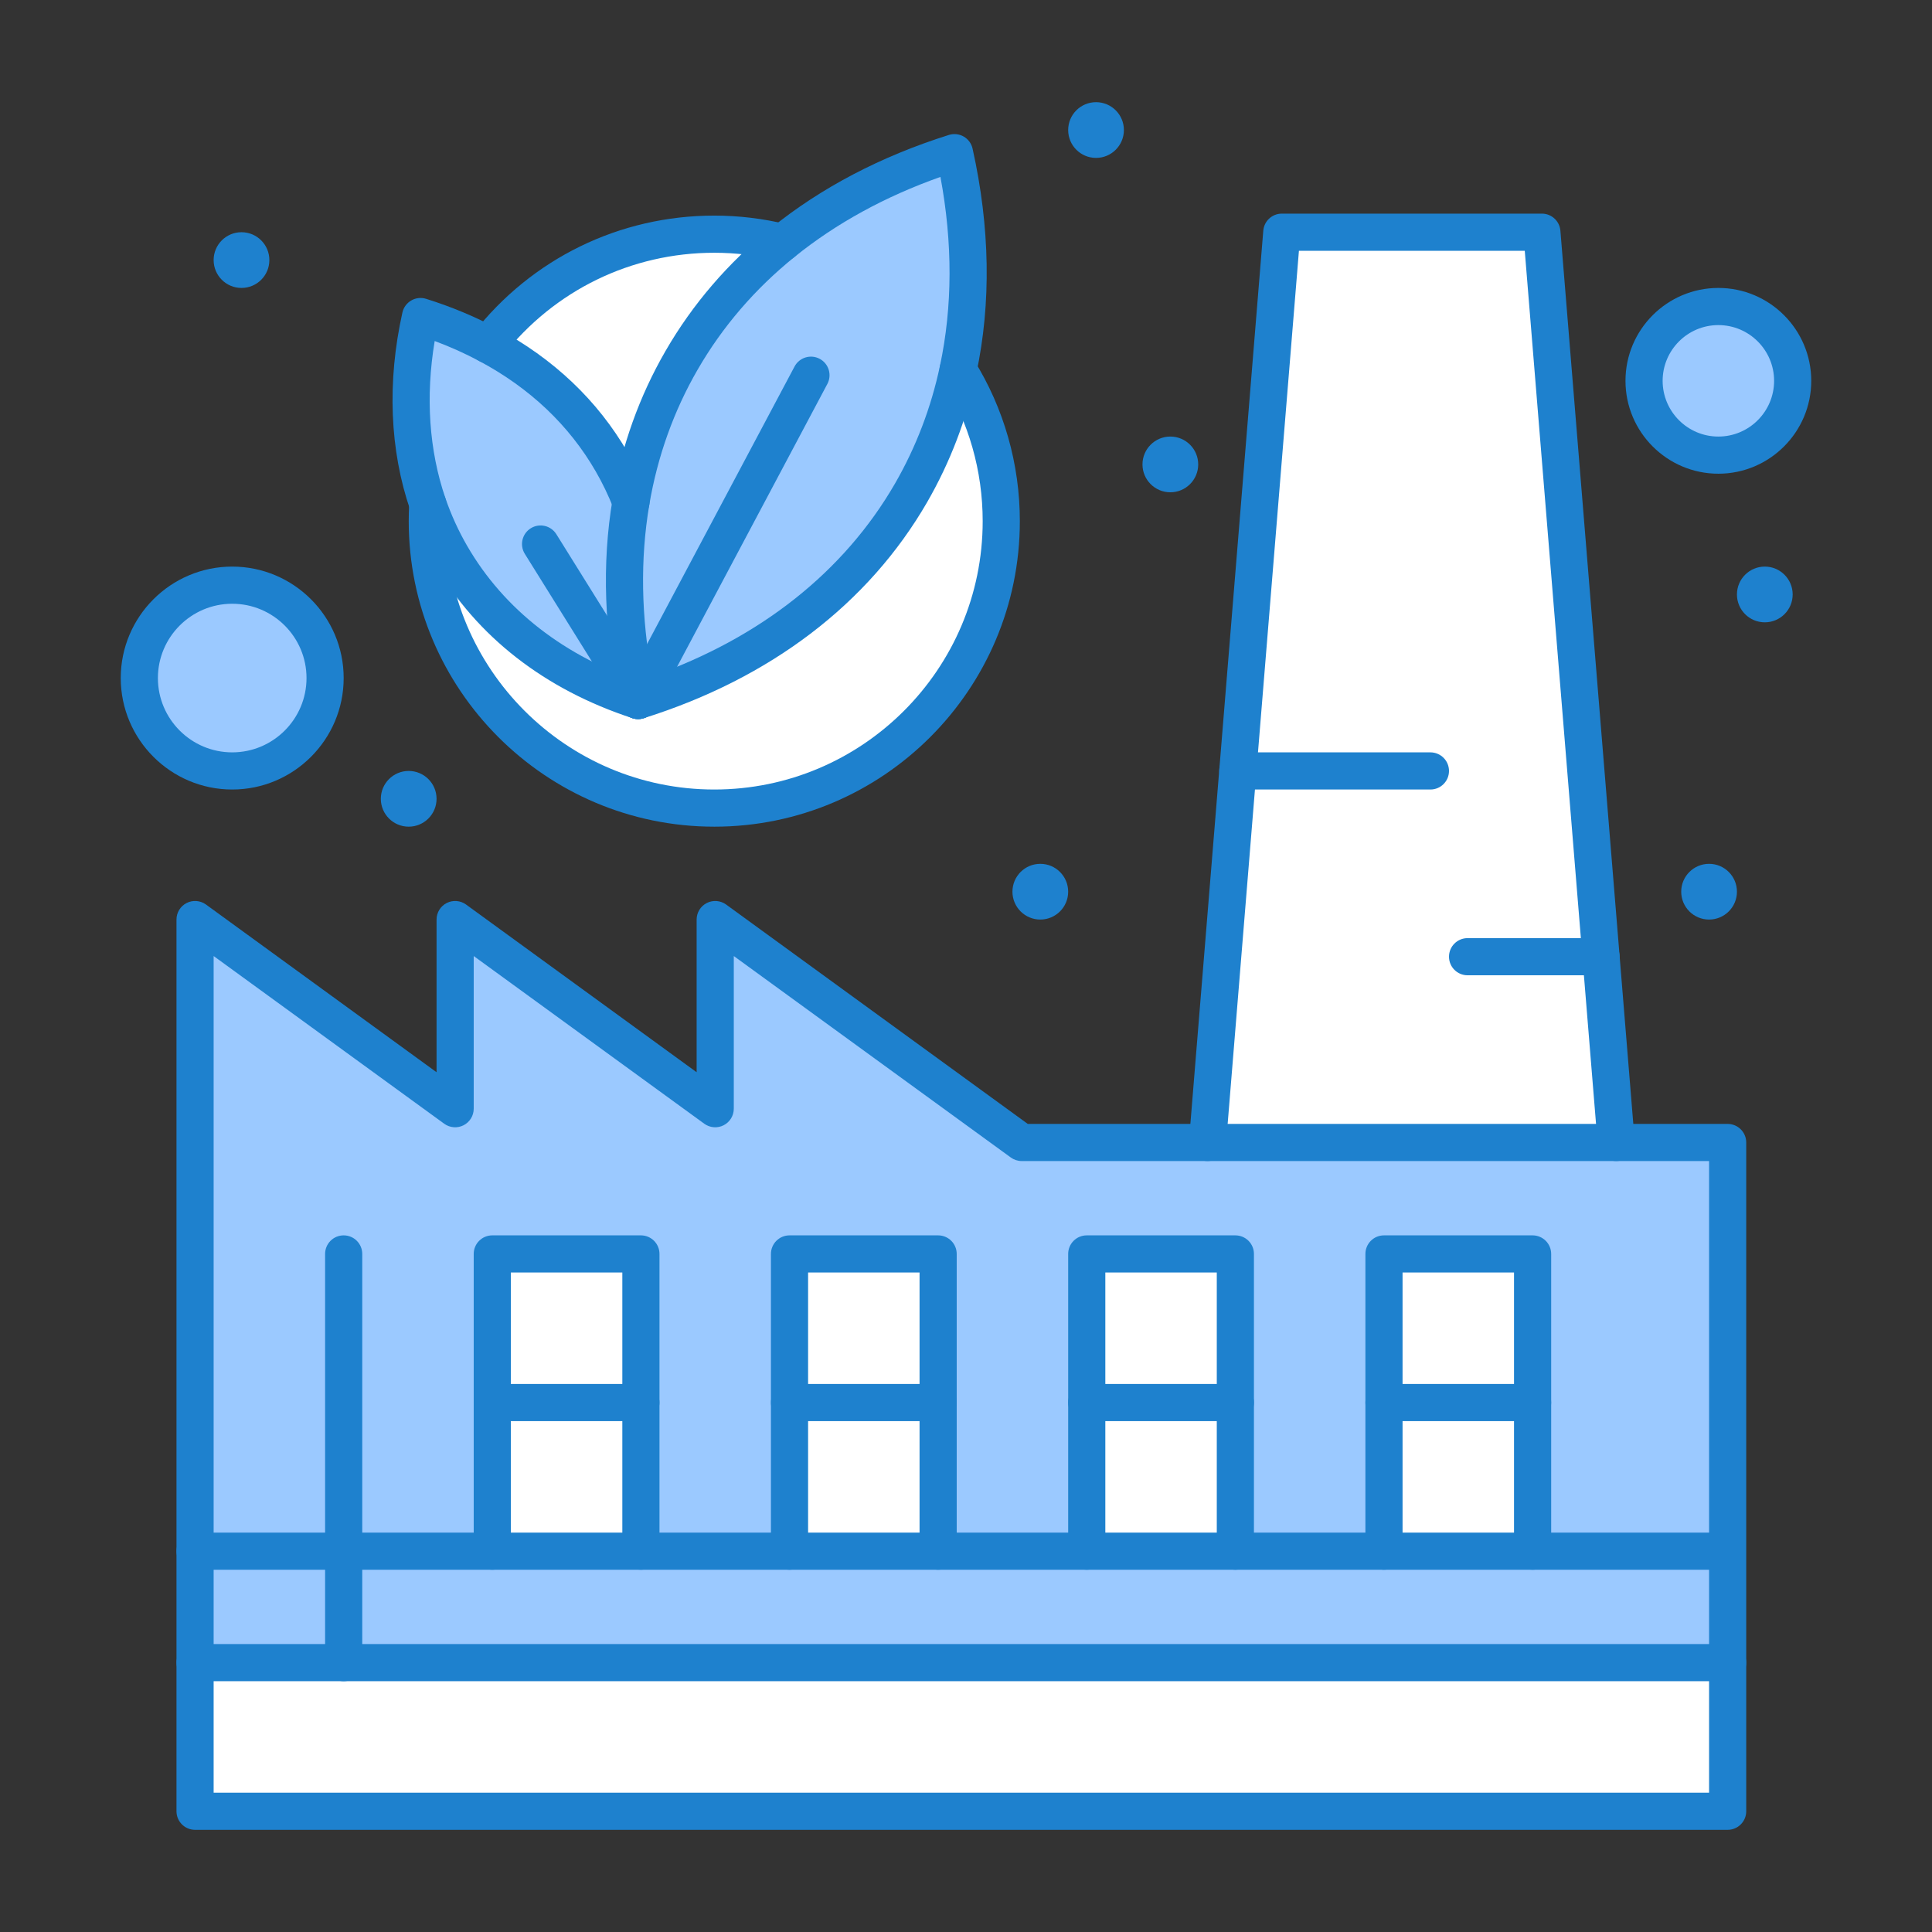
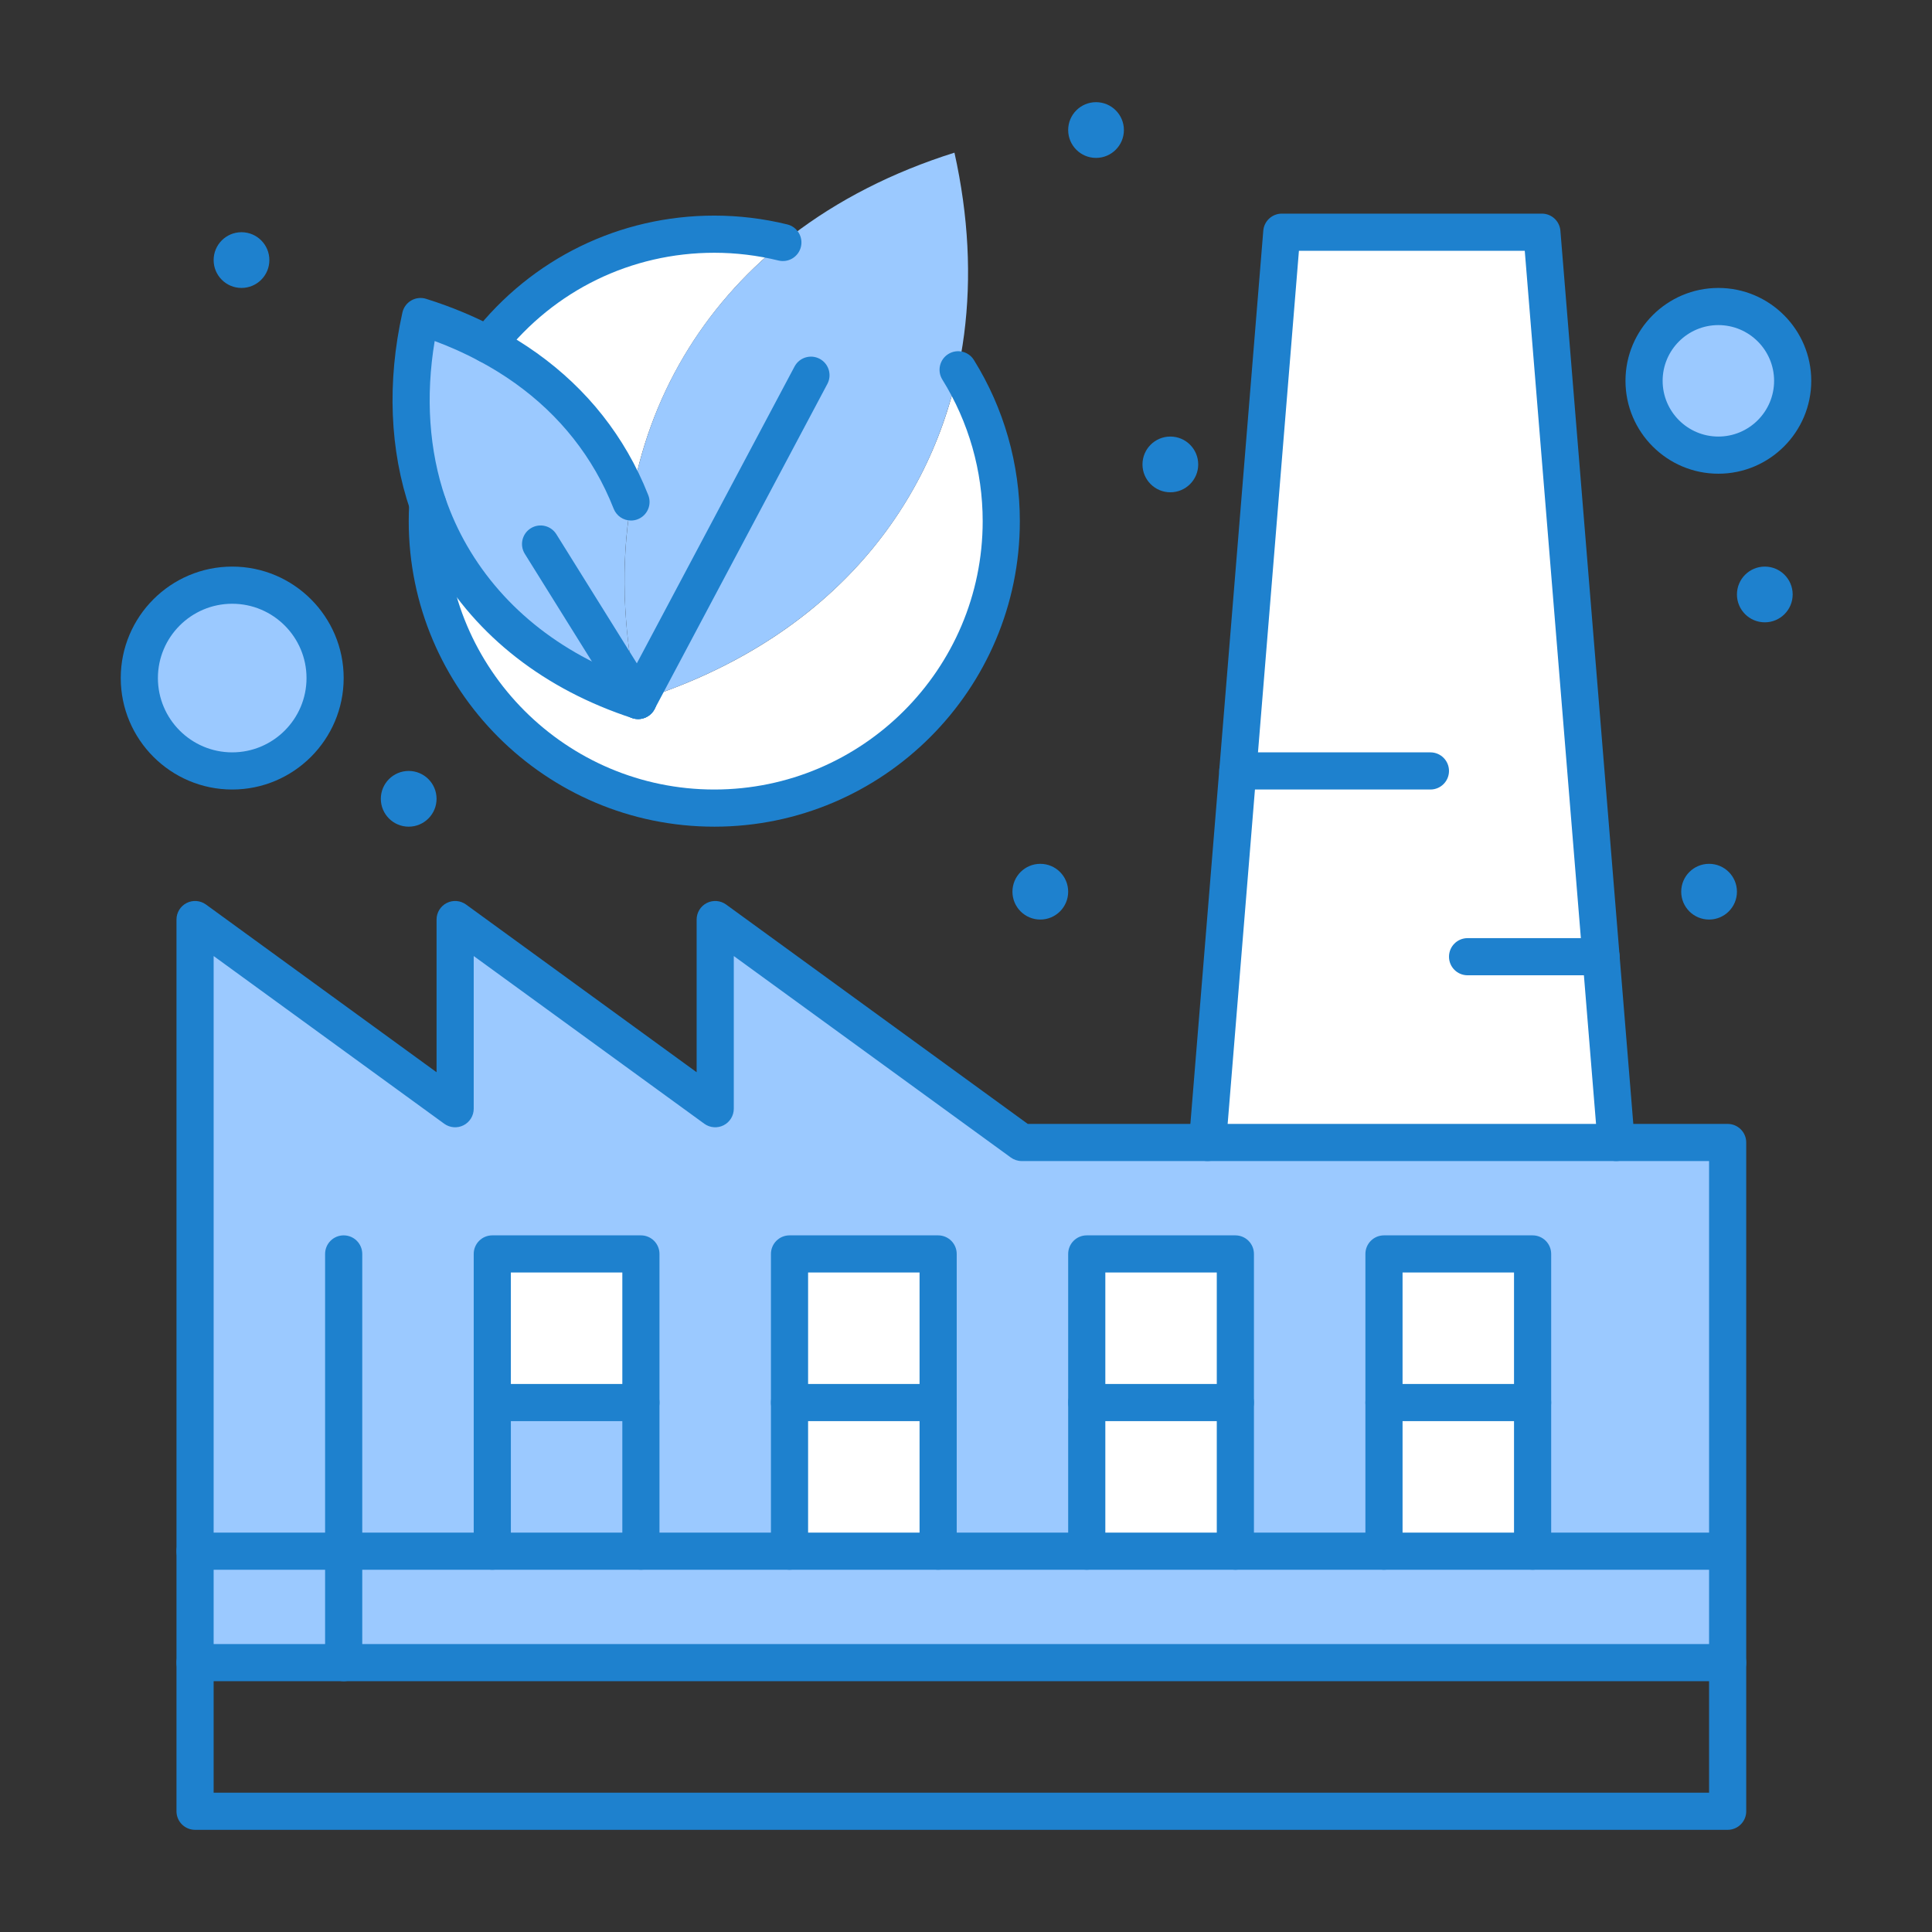
<svg xmlns="http://www.w3.org/2000/svg" enable-background="new 0 0 520 520" height="512" viewBox="0 0 520 520" width="512">
  <rect x="0" y="0" width="520" height="520" fill="#333333" stroke="none" />
  <g id="_x33_26_x2C__Ecology_x2C__Nuclear_x2C__Power_x2C__Factory">
    <g>
      <path d="m52.5 417.5c0-15.389 0-152.525 0-170l70 50.91v-50.91l70 50.91v-50.91l82.5 60h190v110c-55.236 0-344.487 0-412.5 0z" fill="#9bc9ff" />
      <path d="m372.5 377.5h40v40h-40z" fill="#fff" />
      <path d="m292.5 377.5h40v40h-40z" fill="#fff" />
      <path d="m212.5 377.5h40v40h-40z" fill="#fff" />
-       <path d="m132.5 377.5h40v40h-40z" fill="#fff" />
      <path d="m372.5 337.5h40v40h-40z" fill="#fff" />
      <path d="m292.5 337.5h40v40h-40z" fill="#fff" />
      <path d="m212.5 337.5h40v40h-40z" fill="#fff" />
      <path d="m132.5 337.5h40v40h-40z" fill="#fff" />
-       <path d="m465 447.5v40h-412.5v-40z" fill="#fff" />
+       <path d="m465 447.5v40v-40z" fill="#fff" />
      <path d="m52.5 417.5v30h412.5v-30c-72.732 0-315.887 0-412.5 0z" fill="#9bc9ff" />
      <path d="m345 62.5h70c.938 11.498 19.228 235.554 20 245h-110c.244-2.991 19.983-244.798 20-245z" fill="#fff" />
      <path d="m462.5 82.5c11.04 0 20 8.95 20 20s-8.96 20-20 20c-11.051 0-20-8.95-20-20s8.949-20 20-20z" fill="#9bc9ff" />
      <path d="m62.5 157.5c13.799 0 25 11.19 25 25s-11.201 25-25 25c-13.81 0-25-11.19-25-25s11.19-25 25-25z" fill="#9bc9ff" />
      <path d="m171.75 188.54c48.661-15.284 77.637-48.993 86.13-89.01 7.351 11.82 11.61 25.78 11.61 40.74 0 42.66-34.59 77.23-77.24 77.23-42.66 0-77.24-34.57-77.24-77.23 0-1.53.05-3.04.13-4.55l.02-.01c8.015 23.358 27.124 43.211 56.59 52.83z" fill="#fff" />
      <path d="m210.71 65.26c-21.398 17.267-36.066 41.266-40.89 69.82-7.321-18.584-20.717-32.837-38.48-42.32 19.048-24.347 50.1-34.668 79.37-27.5z" fill="#fff" />
      <path d="m171.75 188.54c-15.271-68.794 18.081-126.356 85.14-147.45 15.217 68.363-17.675 126.26-85.14 147.45z" fill="#9bc9ff" />
      <path d="m169.82 135.08c-2.89 17.12-2.13 35.17 1.93 53.46-45.118-14.728-69.398-54.722-58.56-103.34 21.412 6.703 46.737 24.767 56.63 49.88z" fill="#9bc9ff" />
      <g fill="#1e81ce">
        <circle cx="475" cy="160" r="7.5" />
        <circle cx="460" cy="240" r="7.5" />
        <circle cx="315" cy="125" r="7.5" />
        <circle cx="295" cy="35" r="7.5" />
        <circle cx="280" cy="240" r="7.5" />
        <circle cx="110" cy="215" r="7.5" />
        <circle cx="65" cy="70" r="7.5" />
        <path d="m434.994 312.5c-2.577 0-4.764-1.979-4.977-4.594l-19.625-240.406h-60.783l-19.625 240.406c-.226 2.752-2.636 4.806-5.39 4.577-2.752-.225-4.802-2.638-4.577-5.39l20-245.001c.212-2.595 2.38-4.593 4.983-4.593h70c2.603 0 4.771 1.998 4.983 4.593l20 245.001c.225 2.752-1.825 5.165-4.577 5.39-.137.012-.275.017-.412.017z" />
        <path d="m465 452.5h-412.5c-2.761 0-5-2.238-5-5s2.239-5 5-5h412.5c2.762 0 5 2.238 5 5s-2.238 5-5 5z" />
        <path d="m465 492.5h-412.5c-2.761 0-5-2.238-5-5v-240c0-1.881 1.055-3.602 2.731-4.456 1.677-.853 3.689-.694 5.21.412l62.059 45.134v-41.09c0-1.881 1.055-3.602 2.731-4.456 1.677-.853 3.689-.694 5.21.412l62.059 45.134v-41.09c0-1.881 1.055-3.602 2.731-4.456 1.677-.853 3.69-.694 5.21.412l81.185 59.044h188.374c2.762 0 5 2.238 5 5v180c0 2.762-2.238 5-5 5zm-407.5-10h402.5v-170h-185c-1.057 0-2.086-.335-2.941-.956l-74.559-54.225v41.091c0 1.881-1.055 3.603-2.731 4.456s-3.689.693-5.21-.412l-62.059-45.135v41.091c0 1.881-1.055 3.603-2.731 4.456s-3.689.693-5.21-.412l-62.059-45.135z" />
        <path d="m430.939 262.5h-35.939c-2.762 0-5-2.238-5-5s2.238-5 5-5h35.92c2.762 0 5.01 2.238 5.01 5s-2.229 5-4.991 5z" />
        <path d="m385 212.5h-51.84c-2.762 0-5-2.239-5-5s2.238-5 5-5h51.84c2.762 0 5 2.239 5 5s-2.238 5-5 5z" />
        <path d="m412.5 422.5c-2.762 0-5-2.238-5-5v-40c0-2.762 2.238-5 5-5s5 2.238 5 5v40c0 2.762-2.238 5-5 5z" />
        <path d="m372.5 422.5c-2.762 0-5-2.238-5-5v-40c0-2.762 2.238-5 5-5s5 2.238 5 5v40c0 2.762-2.238 5-5 5z" />
        <path d="m412.5 382.5h-40c-2.762 0-5-2.238-5-5v-40c0-2.762 2.238-5 5-5h40c2.762 0 5 2.238 5 5v40c0 2.762-2.238 5-5 5zm-35-10h30v-30h-30z" />
        <path d="m332.5 422.5c-2.762 0-5-2.238-5-5v-40c0-2.762 2.238-5 5-5s5 2.238 5 5v40c0 2.762-2.238 5-5 5z" />
        <path d="m292.5 422.5c-2.762 0-5-2.238-5-5v-40c0-2.762 2.238-5 5-5s5 2.238 5 5v40c0 2.762-2.238 5-5 5z" />
        <path d="m332.5 382.5h-40c-2.762 0-5-2.238-5-5v-40c0-2.762 2.238-5 5-5h40c2.762 0 5 2.238 5 5v40c0 2.762-2.238 5-5 5zm-35-10h30v-30h-30z" />
        <path d="m252.5 422.5c-2.761 0-5-2.238-5-5v-40c0-2.762 2.239-5 5-5s5 2.238 5 5v40c0 2.762-2.239 5-5 5z" />
        <path d="m212.5 422.5c-2.761 0-5-2.238-5-5v-40c0-2.762 2.239-5 5-5s5 2.238 5 5v40c0 2.762-2.239 5-5 5z" />
        <path d="m252.5 382.5h-40c-2.761 0-5-2.238-5-5v-40c0-2.762 2.239-5 5-5h40c2.761 0 5 2.238 5 5v40c0 2.762-2.239 5-5 5zm-35-10h30v-30h-30z" />
        <path d="m172.5 422.5c-2.761 0-5-2.238-5-5v-40c0-2.762 2.239-5 5-5s5 2.238 5 5v40c0 2.762-2.239 5-5 5z" />
        <path d="m132.5 422.5c-2.761 0-5-2.238-5-5v-40c0-2.762 2.239-5 5-5s5 2.238 5 5v40c0 2.762-2.239 5-5 5z" />
        <path d="m172.5 382.5h-40c-2.761 0-5-2.238-5-5v-40c0-2.762 2.239-5 5-5h40c2.761 0 5 2.238 5 5v40c0 2.762-2.239 5-5 5zm-35-10h30v-30h-30z" />
        <path d="m92.5 452.5c-2.761 0-5-2.238-5-5v-110c0-2.762 2.239-5 5-5s5 2.238 5 5v110c0 2.762-2.239 5-5 5z" />
        <path d="m171.751 193.542c-.514 0-1.037-.08-1.553-.249-23.573-7.695-41.954-22.023-53.159-41.434-2.662-4.615-4.885-9.502-6.609-14.527-5.548-16.149-6.282-34.554-2.121-53.22.305-1.366 1.167-2.541 2.378-3.241s2.661-.859 3.996-.442c6.735 2.108 13.133 4.774 19.016 7.923 15.301 8.169 27.18 19.447 35.301 33.52 2.043 3.535 3.87 7.327 5.429 11.27.261.615.4 1.281.4 1.959 0 2.761-2.239 5-5 5-2.082 0-3.867-1.272-4.619-3.082-.015-.035-.029-.07-.043-.105h-.001c-1.387-3.521-3.011-6.899-4.827-10.04-7.174-12.432-17.724-22.424-31.356-29.702-3.774-2.02-7.788-3.823-11.987-5.385-2.499 14.943-1.519 29.464 2.891 42.3 1.517 4.421 3.472 8.718 5.813 12.776 9.95 17.239 26.41 30.008 47.6 36.925 2.625.857 4.058 3.679 3.201 6.305-.687 2.108-2.645 3.449-4.75 3.449z" />
-         <path d="m171.75 193.54c-.87 0-1.733-.227-2.502-.671-1.212-.701-2.076-1.878-2.379-3.246-4.27-19.233-4.935-37.865-1.979-55.376 2.401-14.213 7.186-27.59 14.222-39.76 7.276-12.609 16.852-23.753 28.458-33.119 13.463-10.874 29.552-19.302 47.82-25.048 1.335-.42 2.788-.261 4 .439 1.213.7 2.077 1.877 2.381 3.244 4.711 21.163 5.048 41.541 1 60.567-2.598 12.24-7.046 23.874-13.22 34.578-15.778 27.328-42.163 47.439-76.302 58.162-.49.154-.996.23-1.499.23zm81.372-145.922c-14.896 5.268-28.086 12.498-39.271 21.531-10.646 8.591-19.421 18.799-26.081 30.34-6.439 11.137-10.819 23.391-13.02 36.424-2.462 14.587-2.201 30.071.771 46.099 29.149-10.304 51.68-28.154 65.368-51.862 5.648-9.792 9.719-20.444 12.099-31.658 3.403-15.993 3.445-33.08.134-50.874z" />
        <path d="m131.34 97.765c-2.761 0-5-2.234-5-4.995v-.01c0-1.117.374-2.201 1.062-3.081 15.736-20.113 39.372-31.649 64.848-31.649 6.607 0 13.218.798 19.649 2.374 2.682.657 4.324 3.364 3.667 6.046s-3.36 4.327-6.046 3.667c-5.653-1.384-11.464-2.086-17.27-2.086-22.341 0-43.074 10.103-56.901 27.721-.912 1.221-2.369 2.013-4.009 2.013z" />
        <path d="m192.25 222.5c-45.347 0-82.24-36.888-82.24-82.23 0-1.497.045-3.072.137-4.814.146-2.758 2.511-4.87 5.258-4.729 2.758.146 4.874 2.5 4.728 5.258-.083 1.565-.123 2.967-.123 4.285 0 39.828 32.407 72.23 72.24 72.23s72.24-32.402 72.24-72.23c0-13.504-3.754-26.679-10.856-38.1-1.458-2.345-.739-5.428 1.606-6.886 2.346-1.457 5.428-.739 6.886 1.606 8.089 13.008 12.364 28.008 12.364 43.38 0 45.342-36.893 82.23-82.24 82.23z" />
        <path d="m171.746 193.541c-.791 0-1.594-.189-2.342-.585-2.438-1.296-3.365-4.323-2.069-6.762l46.52-87.55c1.296-2.438 4.324-3.363 6.762-2.069 2.438 1.296 3.365 4.323 2.069 6.762l-46.52 87.55c-.899 1.69-2.63 2.654-4.42 2.654z" />
        <path d="m171.755 193.54c-1.669 0-3.3-.835-4.248-2.355l-26.25-42.11c-1.461-2.343-.745-5.427 1.598-6.888 2.343-1.46 5.427-.745 6.888 1.598l26.25 42.11c1.461 2.343.745 5.427-1.598 6.888-.823.513-1.737.757-2.64.757z" />
        <path d="m62.5 212.5c-16.542 0-30-13.458-30-30s13.458-30 30-30 30 13.458 30 30-13.458 30-30 30zm0-50c-11.028 0-20 8.972-20 20s8.972 20 20 20 20-8.972 20-20-8.972-20-20-20z" />
        <path d="m462.5 127.5c-13.785 0-25-11.215-25-25s11.215-25 25-25 25 11.215 25 25-11.215 25-25 25zm0-40c-8.272 0-15 6.729-15 15s6.728 15 15 15c8.271 0 15-6.729 15-15s-6.729-15-15-15z" />
        <path d="m462.5 422.5h-410c-2.761 0-5-2.238-5-5s2.239-5 5-5h410c2.762 0 5 2.238 5 5s-2.238 5-5 5z" />
      </g>
    </g>
  </g>
</svg>